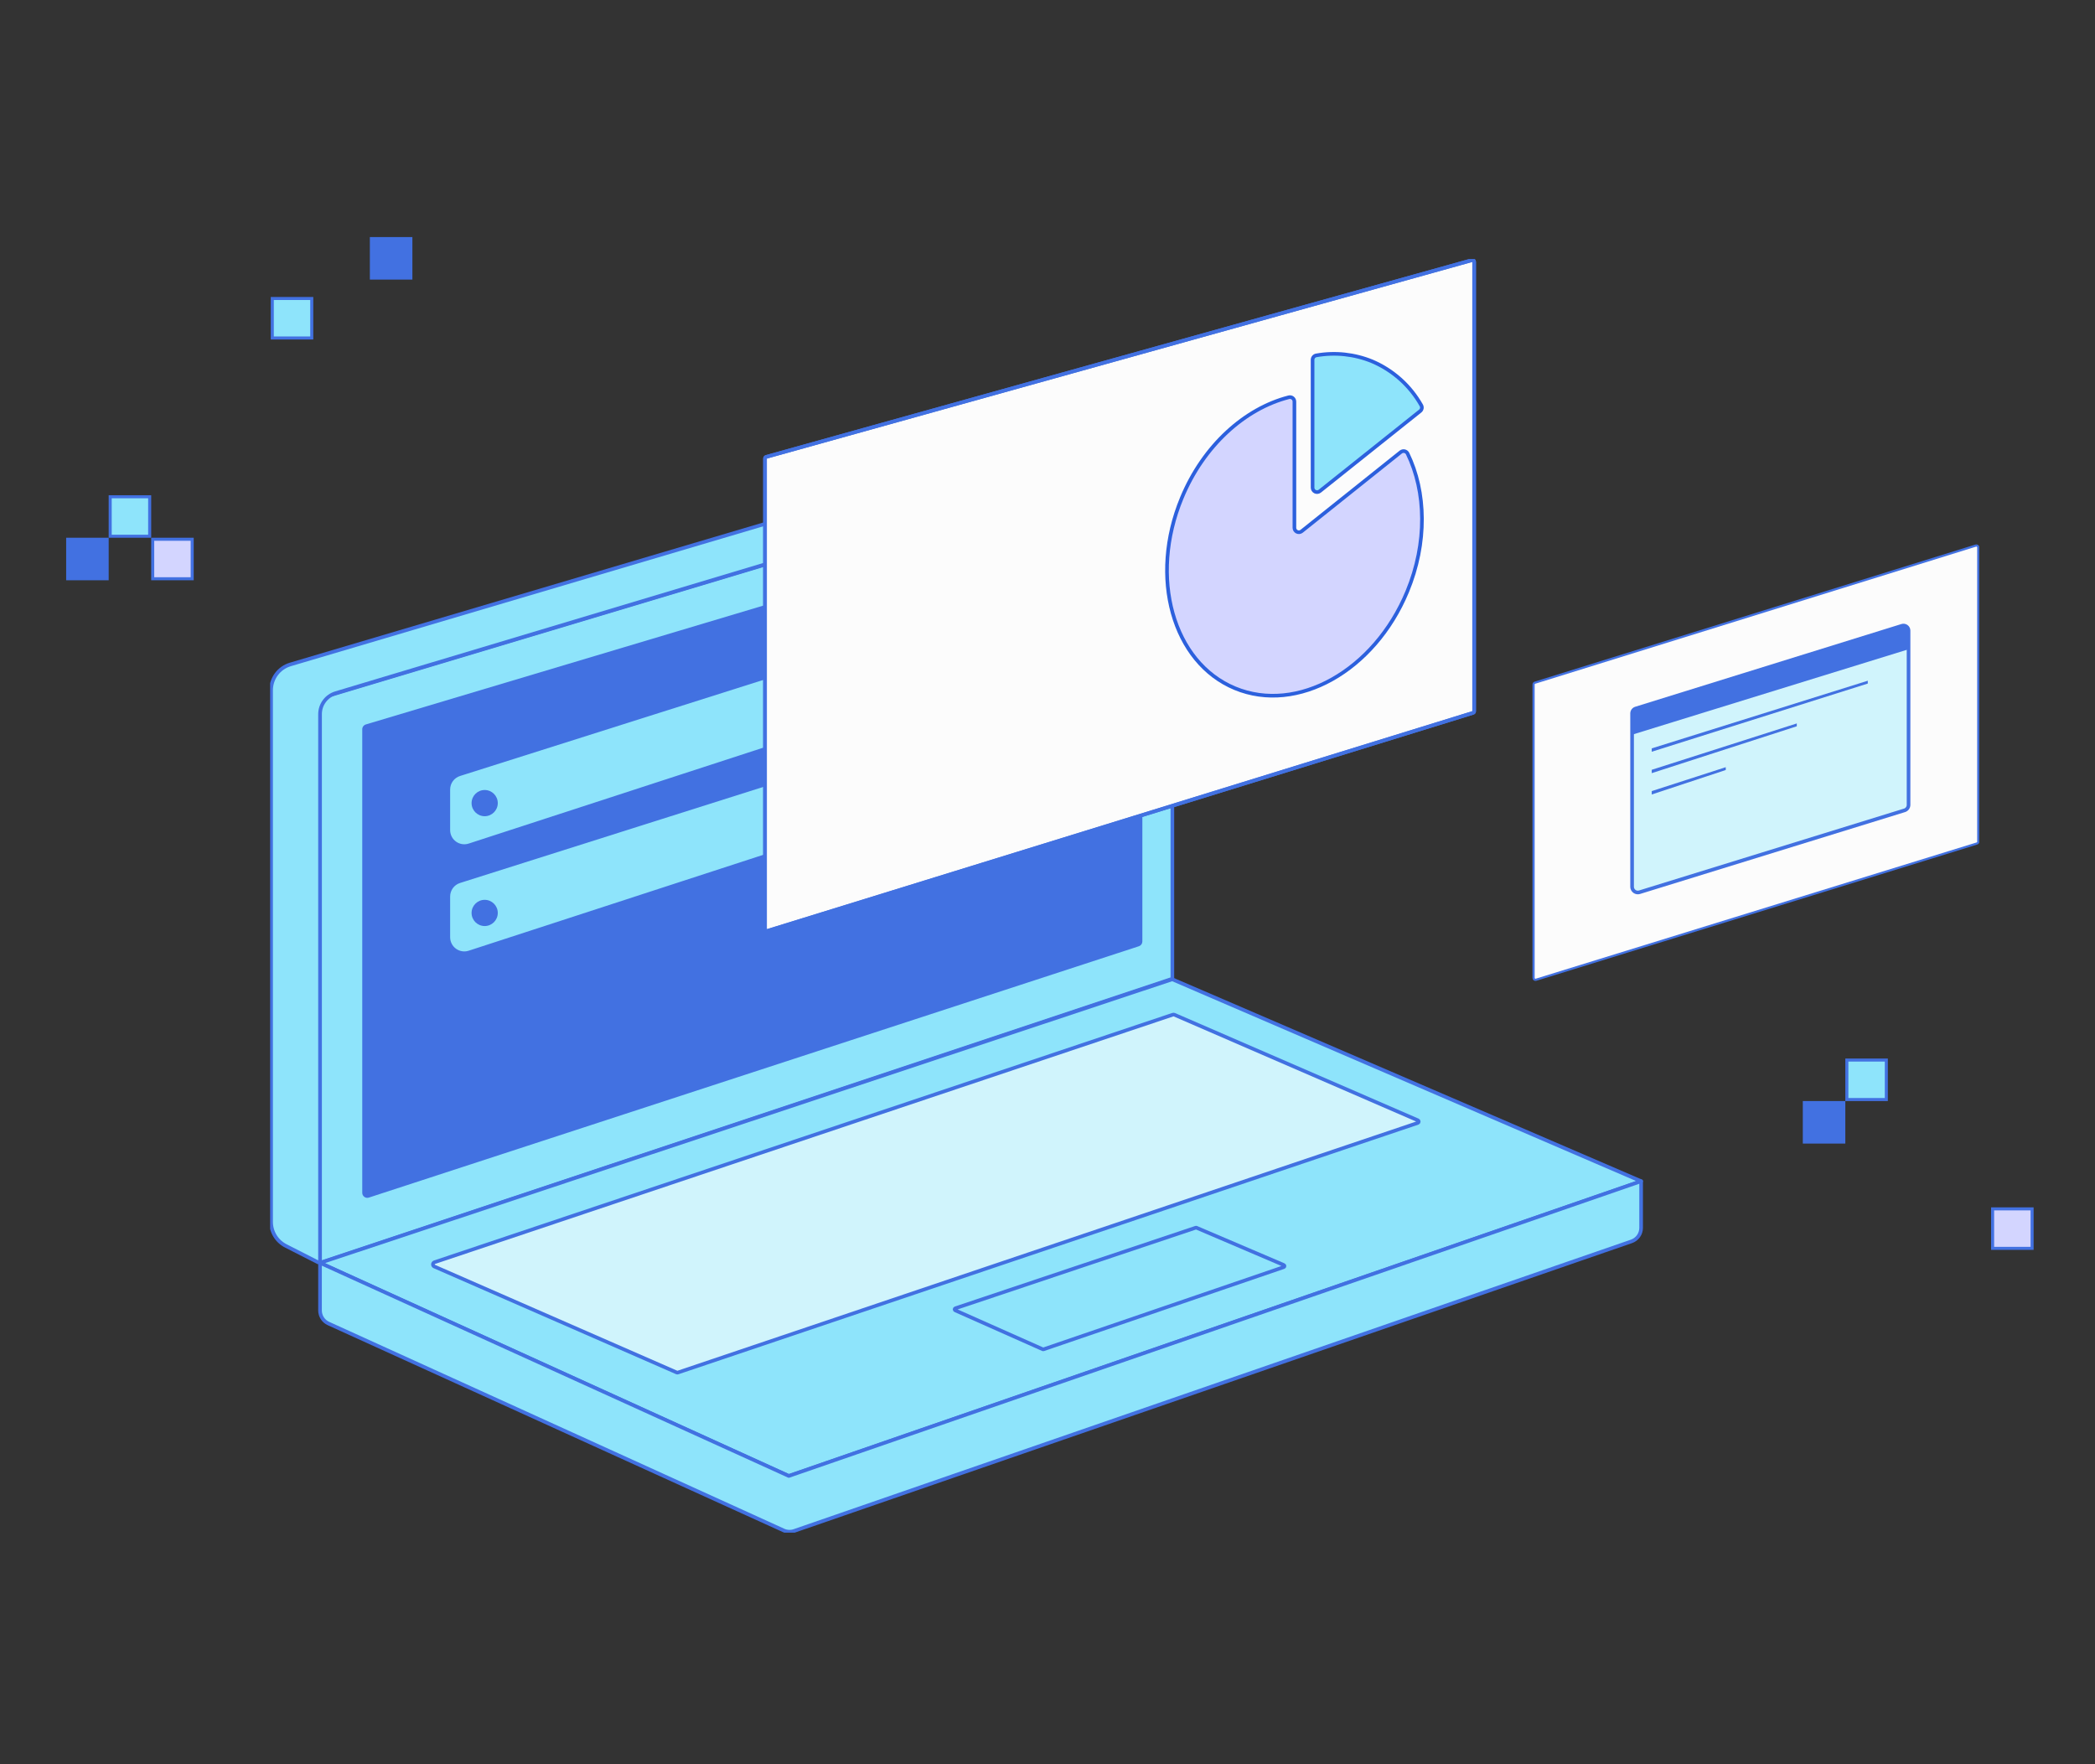
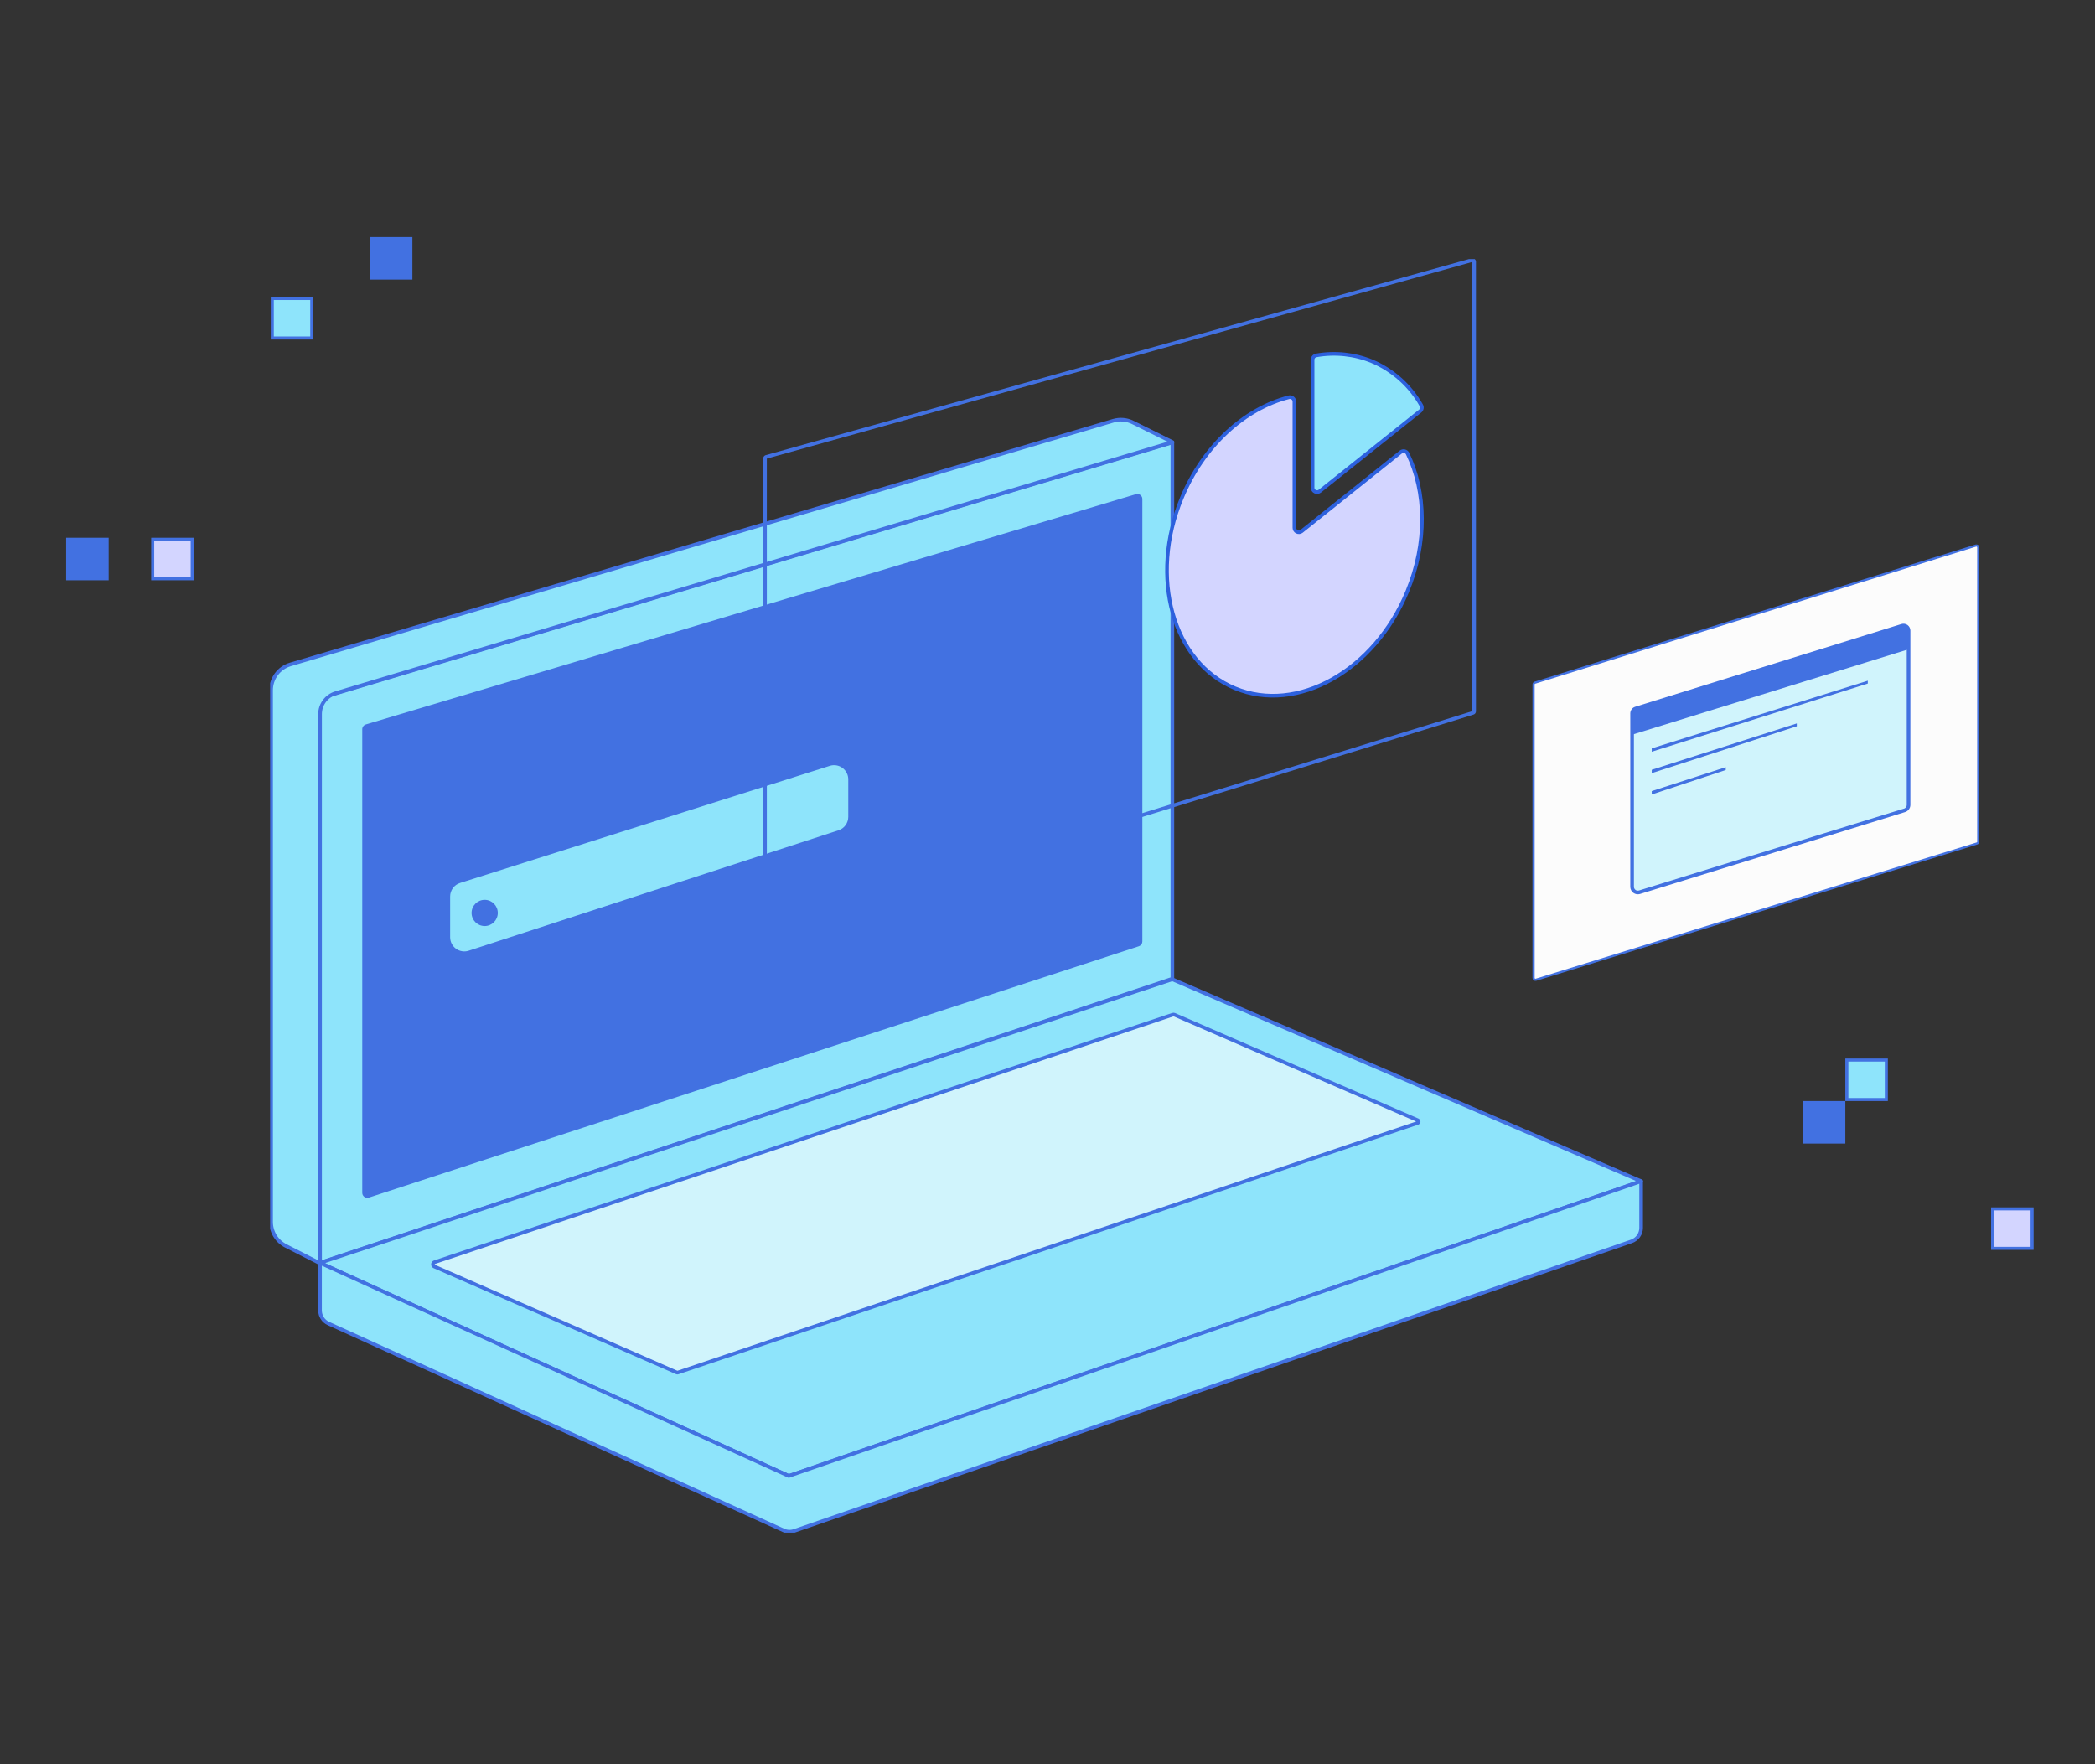
<svg xmlns="http://www.w3.org/2000/svg" width="380" height="320" viewBox="0 0 380 320" fill="none">
  <rect x="0" y="0" width="380" height="320" fill="#333333" stroke="none" />
  <rect x="327" y="199.712" width="7.712" height="7.712" fill="#4271E1" />
  <rect x="334.988" y="192.275" width="7.162" height="7.162" fill="#8EE4FB" stroke="#4271E1" stroke-width="0.551" />
  <rect x="361.428" y="219.269" width="7.162" height="7.162" fill="#D3D5FF" stroke="#4271E1" stroke-width="0.551" />
  <rect x="49.387" y="54.143" width="7.162" height="7.162" fill="#8EE4FB" stroke="#4271E1" stroke-width="0.551" />
  <rect x="67.088" y="43" width="7.712" height="7.712" fill="#4271E1" />
  <rect x="12" y="97.538" width="7.712" height="7.712" fill="#4271E1" />
-   <rect x="19.986" y="90.102" width="7.162" height="7.162" fill="#8EE4FB" stroke="#4271E1" stroke-width="0.551" />
  <rect x="27.699" y="97.814" width="7.162" height="7.162" fill="#D3D5FF" stroke="#4271E1" stroke-width="0.551" />
  <g clip-path="url(#clip0_715:22698)">
    <path d="M212.649 177.525L58.047 229.063V126.638L212.649 80.254V177.525Z" fill="#8EE4FB" stroke="#4271E1" stroke-width="0.66" stroke-linejoin="round" />
    <path d="M206.586 171.628L66.907 217.222C66.77 217.267 66.624 217.279 66.481 217.257C66.338 217.235 66.202 217.179 66.085 217.094C65.968 217.009 65.872 216.898 65.806 216.769C65.741 216.641 65.706 216.498 65.706 216.353V132.28C65.706 132.082 65.769 131.89 65.888 131.731C66.006 131.573 66.172 131.457 66.361 131.401L206.03 89.64C206.166 89.598 206.31 89.589 206.451 89.614C206.591 89.638 206.724 89.695 206.838 89.78C206.952 89.865 207.045 89.975 207.109 90.103C207.173 90.23 207.206 90.371 207.205 90.513V170.76C207.206 170.951 207.147 171.138 207.036 171.294C206.925 171.45 206.768 171.567 206.586 171.628Z" fill="#4271E1" />
-     <path d="M152.166 131.354L85.09 153.194C84.674 153.333 84.23 153.37 83.797 153.304C83.363 153.237 82.951 153.068 82.596 152.811C82.24 152.554 81.951 152.216 81.752 151.826C81.553 151.435 81.449 151.002 81.45 150.563V143.2C81.45 142.613 81.637 142.04 81.984 141.567C82.331 141.093 82.82 140.741 83.379 140.563L150.455 119.316C150.87 119.185 151.31 119.153 151.739 119.223C152.168 119.293 152.575 119.463 152.926 119.72C153.277 119.977 153.562 120.313 153.759 120.701C153.956 121.089 154.059 121.518 154.059 121.953V128.754C154.054 129.331 153.869 129.892 153.53 130.358C153.19 130.825 152.713 131.173 152.166 131.354Z" fill="#8EE4FB" stroke="#4271E1" stroke-width="0.396" stroke-linejoin="round" />
    <path d="M152.166 150.787L85.09 172.627C84.674 172.766 84.23 172.803 83.797 172.737C83.363 172.67 82.951 172.501 82.596 172.244C82.24 171.987 81.951 171.649 81.752 171.258C81.553 170.867 81.449 170.435 81.45 169.996V162.607C81.45 162.019 81.637 161.447 81.984 160.973C82.331 160.499 82.82 160.148 83.379 159.97L150.455 138.723C150.869 138.591 151.309 138.559 151.737 138.629C152.166 138.699 152.573 138.869 152.924 139.125C153.275 139.382 153.56 139.717 153.757 140.104C153.955 140.491 154.058 140.92 154.059 141.354V148.156C154.061 148.738 153.879 149.306 153.539 149.778C153.199 150.251 152.718 150.604 152.166 150.787Z" fill="#8EE4FB" stroke="#4271E1" stroke-width="0.396" stroke-linejoin="round" />
    <path d="M57.839 229.042L51.838 225.984C51.035 225.575 50.361 224.952 49.891 224.184C49.42 223.416 49.171 222.533 49.171 221.632V125.198C49.171 124.145 49.511 123.121 50.141 122.277C50.771 121.434 51.656 120.817 52.665 120.518L201.932 76.317C203.122 75.966 204.402 76.081 205.51 76.64L212.67 80.192L60.891 125.723C60.069 125.97 59.349 126.475 58.837 127.163C58.324 127.852 58.047 128.687 58.047 129.545V229.063" fill="#8EE4FB" />
    <path d="M57.839 229.042L51.838 225.984C51.035 225.575 50.361 224.952 49.891 224.184C49.42 223.416 49.171 222.533 49.171 221.632V125.198C49.171 124.145 49.511 123.121 50.141 122.277C50.771 121.434 51.656 120.817 52.665 120.518L201.932 76.317C203.122 75.966 204.402 76.081 205.51 76.64L212.67 80.192L60.891 125.723C60.069 125.97 59.349 126.475 58.837 127.163C58.324 127.852 58.047 128.687 58.047 129.545V229.063" stroke="#4271E1" stroke-width="0.66" stroke-linejoin="round" />
    <path d="M297.674 214.248L143.077 267.714L58.047 229.063L212.628 177.624L297.674 214.248Z" fill="#8EE4FB" stroke="#4271E1" stroke-width="0.66" stroke-linejoin="round" />
-     <path d="M257.184 203.671L122.954 248.957C122.897 248.978 122.835 248.978 122.777 248.957L78.767 229.717C78.692 229.683 78.629 229.626 78.587 229.556C78.544 229.485 78.523 229.403 78.527 229.32C78.531 229.238 78.559 229.158 78.609 229.092C78.658 229.026 78.726 228.975 78.804 228.948L212.711 184.051C212.805 184.015 212.909 184.015 213.002 184.051L257.2 203.213C257.244 203.234 257.28 203.267 257.306 203.309C257.331 203.35 257.344 203.398 257.342 203.447C257.34 203.496 257.324 203.543 257.296 203.582C257.268 203.622 257.229 203.653 257.184 203.671Z" fill="#D0F4FC" stroke="#4271E1" stroke-width="0.66" stroke-linejoin="round" />
-     <path d="M232.854 229.832L189.297 244.736C189.25 244.754 189.198 244.754 189.151 244.736L173.271 237.679C173.234 237.664 173.203 237.638 173.181 237.604C173.158 237.571 173.146 237.532 173.146 237.492C173.146 237.452 173.158 237.413 173.181 237.379C173.203 237.346 173.234 237.32 173.271 237.305L216.876 222.687C216.921 222.669 216.971 222.669 217.016 222.687L232.849 229.447C232.89 229.46 232.925 229.486 232.951 229.52C232.976 229.554 232.99 229.595 232.991 229.638C232.991 229.681 232.978 229.722 232.954 229.757C232.929 229.792 232.895 229.818 232.854 229.832Z" fill="#8EE4FB" stroke="#4271E1" stroke-width="0.66" stroke-linejoin="round" />
+     <path d="M257.184 203.671L122.954 248.957C122.897 248.978 122.835 248.978 122.777 248.957L78.767 229.717C78.692 229.683 78.629 229.626 78.587 229.556C78.544 229.485 78.523 229.403 78.527 229.32C78.531 229.238 78.559 229.158 78.609 229.092C78.658 229.026 78.726 228.975 78.804 228.948L212.711 184.051C212.805 184.015 212.909 184.015 213.002 184.051L257.2 203.213C257.244 203.234 257.28 203.267 257.306 203.309C257.34 203.496 257.324 203.543 257.296 203.582C257.268 203.622 257.229 203.653 257.184 203.671Z" fill="#D0F4FC" stroke="#4271E1" stroke-width="0.66" stroke-linejoin="round" />
    <path d="M143.077 267.714L58.047 229.062V237.7C58.048 238.198 58.192 238.685 58.462 239.104C58.732 239.522 59.117 239.854 59.57 240.06L142.136 277.594C142.741 277.867 143.427 277.899 144.055 277.682L295.932 225.162C296.441 224.985 296.881 224.654 297.193 224.215C297.505 223.776 297.673 223.252 297.674 222.713V214.248L143.077 267.714Z" fill="#8EE4FB" stroke="#4271E1" stroke-width="0.66" stroke-linejoin="round" />
    <g style="mix-blend-mode:overlay">
-       <path d="M267.178 129.3L139.141 168.867C139.097 168.881 139.051 168.885 139.005 168.877C138.96 168.87 138.917 168.851 138.88 168.824C138.843 168.796 138.813 168.761 138.792 168.719C138.772 168.678 138.761 168.633 138.762 168.586V83.187C138.756 83.122 138.772 83.056 138.807 83.001C138.842 82.946 138.893 82.903 138.954 82.88L267.012 47.182C267.056 47.17 267.102 47.168 267.147 47.177C267.192 47.186 267.234 47.205 267.27 47.232C267.306 47.26 267.335 47.296 267.356 47.336C267.376 47.377 267.386 47.422 267.386 47.468V129.02C267.387 129.083 267.367 129.144 267.329 129.195C267.292 129.245 267.239 129.282 267.178 129.3Z" fill="#FCFCFC" />
      <path d="M267.178 129.3L139.141 168.867C139.097 168.881 139.051 168.885 139.005 168.877C138.96 168.87 138.917 168.851 138.88 168.824C138.843 168.796 138.813 168.761 138.792 168.719C138.772 168.678 138.761 168.633 138.762 168.586V83.187C138.756 83.122 138.772 83.056 138.807 83.001C138.842 82.946 138.893 82.903 138.954 82.88L267.012 47.182C267.056 47.17 267.102 47.168 267.147 47.177C267.192 47.186 267.234 47.205 267.27 47.232C267.306 47.26 267.335 47.296 267.356 47.336C267.376 47.377 267.386 47.422 267.386 47.468V129.02C267.387 129.083 267.367 129.144 267.329 129.195C267.292 129.245 267.239 129.282 267.178 129.3Z" stroke="#4271E1" stroke-width="0.66" stroke-miterlimit="10" />
    </g>
    <g style="mix-blend-mode:overlay">
      <path d="M358.583 152.997L278.607 177.712C278.556 177.728 278.502 177.731 278.449 177.722C278.397 177.712 278.347 177.691 278.304 177.659C278.261 177.627 278.226 177.586 278.202 177.538C278.178 177.491 278.165 177.438 278.165 177.385V124.152C278.164 124.08 278.187 124.009 278.231 123.951C278.274 123.893 278.335 123.85 278.404 123.83L358.381 98.958C358.432 98.942 358.487 98.938 358.54 98.946C358.593 98.955 358.644 98.976 358.687 99.008C358.731 99.04 358.766 99.082 358.791 99.13C358.815 99.178 358.828 99.232 358.828 99.286V152.669C358.828 152.743 358.804 152.814 358.76 152.873C358.716 152.932 358.654 152.975 358.583 152.997Z" fill="#FCFCFC" />
      <path d="M358.583 152.997L278.607 177.712C278.556 177.728 278.502 177.731 278.449 177.722C278.397 177.712 278.347 177.691 278.304 177.659C278.261 177.627 278.226 177.586 278.202 177.538C278.178 177.491 278.165 177.438 278.165 177.385V124.152C278.164 124.08 278.187 124.009 278.231 123.951C278.274 123.893 278.335 123.85 278.404 123.83L358.381 98.958C358.432 98.942 358.487 98.938 358.54 98.946C358.593 98.955 358.644 98.976 358.687 99.008C358.731 99.04 358.766 99.082 358.791 99.13C358.815 99.178 358.828 99.232 358.828 99.286V152.669C358.828 152.743 358.804 152.814 358.76 152.873C358.716 152.932 358.654 152.975 358.583 152.997Z" stroke="#4271E1" stroke-width="0.396" stroke-miterlimit="10" />
    </g>
    <path d="M345.459 146.98L297.362 161.842C297.21 161.885 297.051 161.894 296.895 161.867C296.74 161.839 296.592 161.777 296.465 161.684C296.337 161.591 296.232 161.471 296.158 161.331C296.083 161.192 296.042 161.038 296.036 160.88V129.399C296.037 129.202 296.1 129.01 296.217 128.851C296.334 128.692 296.498 128.575 296.686 128.515L344.986 113.503C345.124 113.459 345.27 113.449 345.413 113.473C345.555 113.497 345.69 113.554 345.807 113.639C345.923 113.725 346.018 113.837 346.083 113.965C346.148 114.094 346.182 114.237 346.182 114.381V146.003C346.179 146.221 346.108 146.433 345.978 146.608C345.849 146.784 345.667 146.914 345.459 146.98Z" fill="#D0F4FC" stroke="#4271E1" stroke-width="0.66" stroke-linejoin="round" />
    <path d="M346.182 117.767L296.036 133.263V129.472C296.039 129.254 296.11 129.042 296.24 128.867C296.369 128.691 296.551 128.561 296.759 128.495L344.861 113.56C345.014 113.516 345.175 113.508 345.332 113.536C345.488 113.565 345.636 113.628 345.765 113.723C345.893 113.817 345.997 113.94 346.071 114.081C346.144 114.222 346.184 114.379 346.187 114.538L346.182 117.767Z" fill="#4271E1" />
    <path d="M338.788 123.471L299.598 135.743V136.352L338.788 123.986V123.471Z" fill="#4271E1" />
    <path d="M325.908 131.219L299.598 139.628V140.236L325.908 131.734V131.219Z" fill="#4271E1" />
    <path d="M313.023 139.154L299.598 143.491V144.105L313.023 139.669V139.154Z" fill="#4271E1" />
    <path d="M254.069 82.006L236.099 96.363C235.98 96.458 235.836 96.517 235.685 96.534C235.533 96.551 235.38 96.525 235.243 96.459C235.105 96.392 234.989 96.289 234.908 96.16C234.827 96.031 234.784 95.881 234.784 95.729V72.849C234.785 72.722 234.756 72.597 234.7 72.484C234.644 72.37 234.563 72.271 234.461 72.195C234.36 72.118 234.243 72.067 234.118 72.044C233.994 72.021 233.865 72.028 233.744 72.064C225.84 74.092 218.306 80.769 214.349 90.342C208.39 104.709 212.716 120.159 224.01 124.839C235.304 129.519 249.291 121.672 255.25 107.304C258.926 98.464 258.682 89.172 255.312 82.266C255.257 82.157 255.179 82.062 255.082 81.987C254.985 81.913 254.873 81.861 254.753 81.836C254.634 81.811 254.51 81.814 254.392 81.843C254.274 81.873 254.163 81.928 254.069 82.006Z" fill="#D3D5FF" stroke="#2C60DD" stroke-width="0.66" />
    <path d="M257.601 74.56C257.754 74.439 257.858 74.268 257.894 74.077C257.93 73.886 257.896 73.688 257.798 73.52C255.783 69.948 252.645 67.142 248.87 65.538C245.667 64.23 242.159 63.857 238.752 64.461C238.564 64.494 238.393 64.593 238.27 64.739C238.148 64.886 238.081 65.071 238.081 65.262V88.454C238.082 88.606 238.126 88.755 238.208 88.883C238.289 89.011 238.405 89.114 238.542 89.18C238.679 89.246 238.832 89.271 238.983 89.254C239.134 89.237 239.278 89.178 239.397 89.083L257.601 74.56Z" fill="#8EE4FB" stroke="#2C60DD" stroke-width="0.66" />
    <path d="M87.913 148.046C89.226 148.046 90.29 146.982 90.29 145.67C90.29 144.357 89.226 143.293 87.913 143.293C86.601 143.293 85.537 144.357 85.537 145.67C85.537 146.982 86.601 148.046 87.913 148.046Z" fill="#4271E1" />
    <path d="M87.913 167.968C89.226 167.968 90.29 166.904 90.29 165.591C90.29 164.279 89.226 163.215 87.913 163.215C86.601 163.215 85.537 164.279 85.537 165.591C85.537 166.904 86.601 167.968 87.913 167.968Z" fill="#4271E1" />
-     <path d="M267.178 129.3L139.141 168.867C139.097 168.881 139.051 168.885 139.005 168.877C138.96 168.87 138.917 168.851 138.88 168.824C138.843 168.796 138.813 168.761 138.792 168.719C138.772 168.678 138.761 168.633 138.762 168.586V83.187C138.756 83.122 138.772 83.056 138.807 83.001C138.842 82.946 138.893 82.903 138.954 82.88L267.012 47.182C267.056 47.17 267.102 47.168 267.147 47.177C267.192 47.186 267.234 47.205 267.27 47.232C267.306 47.26 267.335 47.296 267.356 47.336C267.376 47.377 267.386 47.422 267.386 47.468V129.02C267.387 129.083 267.367 129.144 267.329 129.195C267.292 129.245 267.239 129.282 267.178 129.3Z" stroke="#4271E1" stroke-width="0.66" stroke-miterlimit="10" />
  </g>
  <defs>
    <clipPath id="clip0_715:22698">
      <rect width="310" height="231" fill="white" transform="translate(49 47)" />
    </clipPath>
  </defs>
</svg>